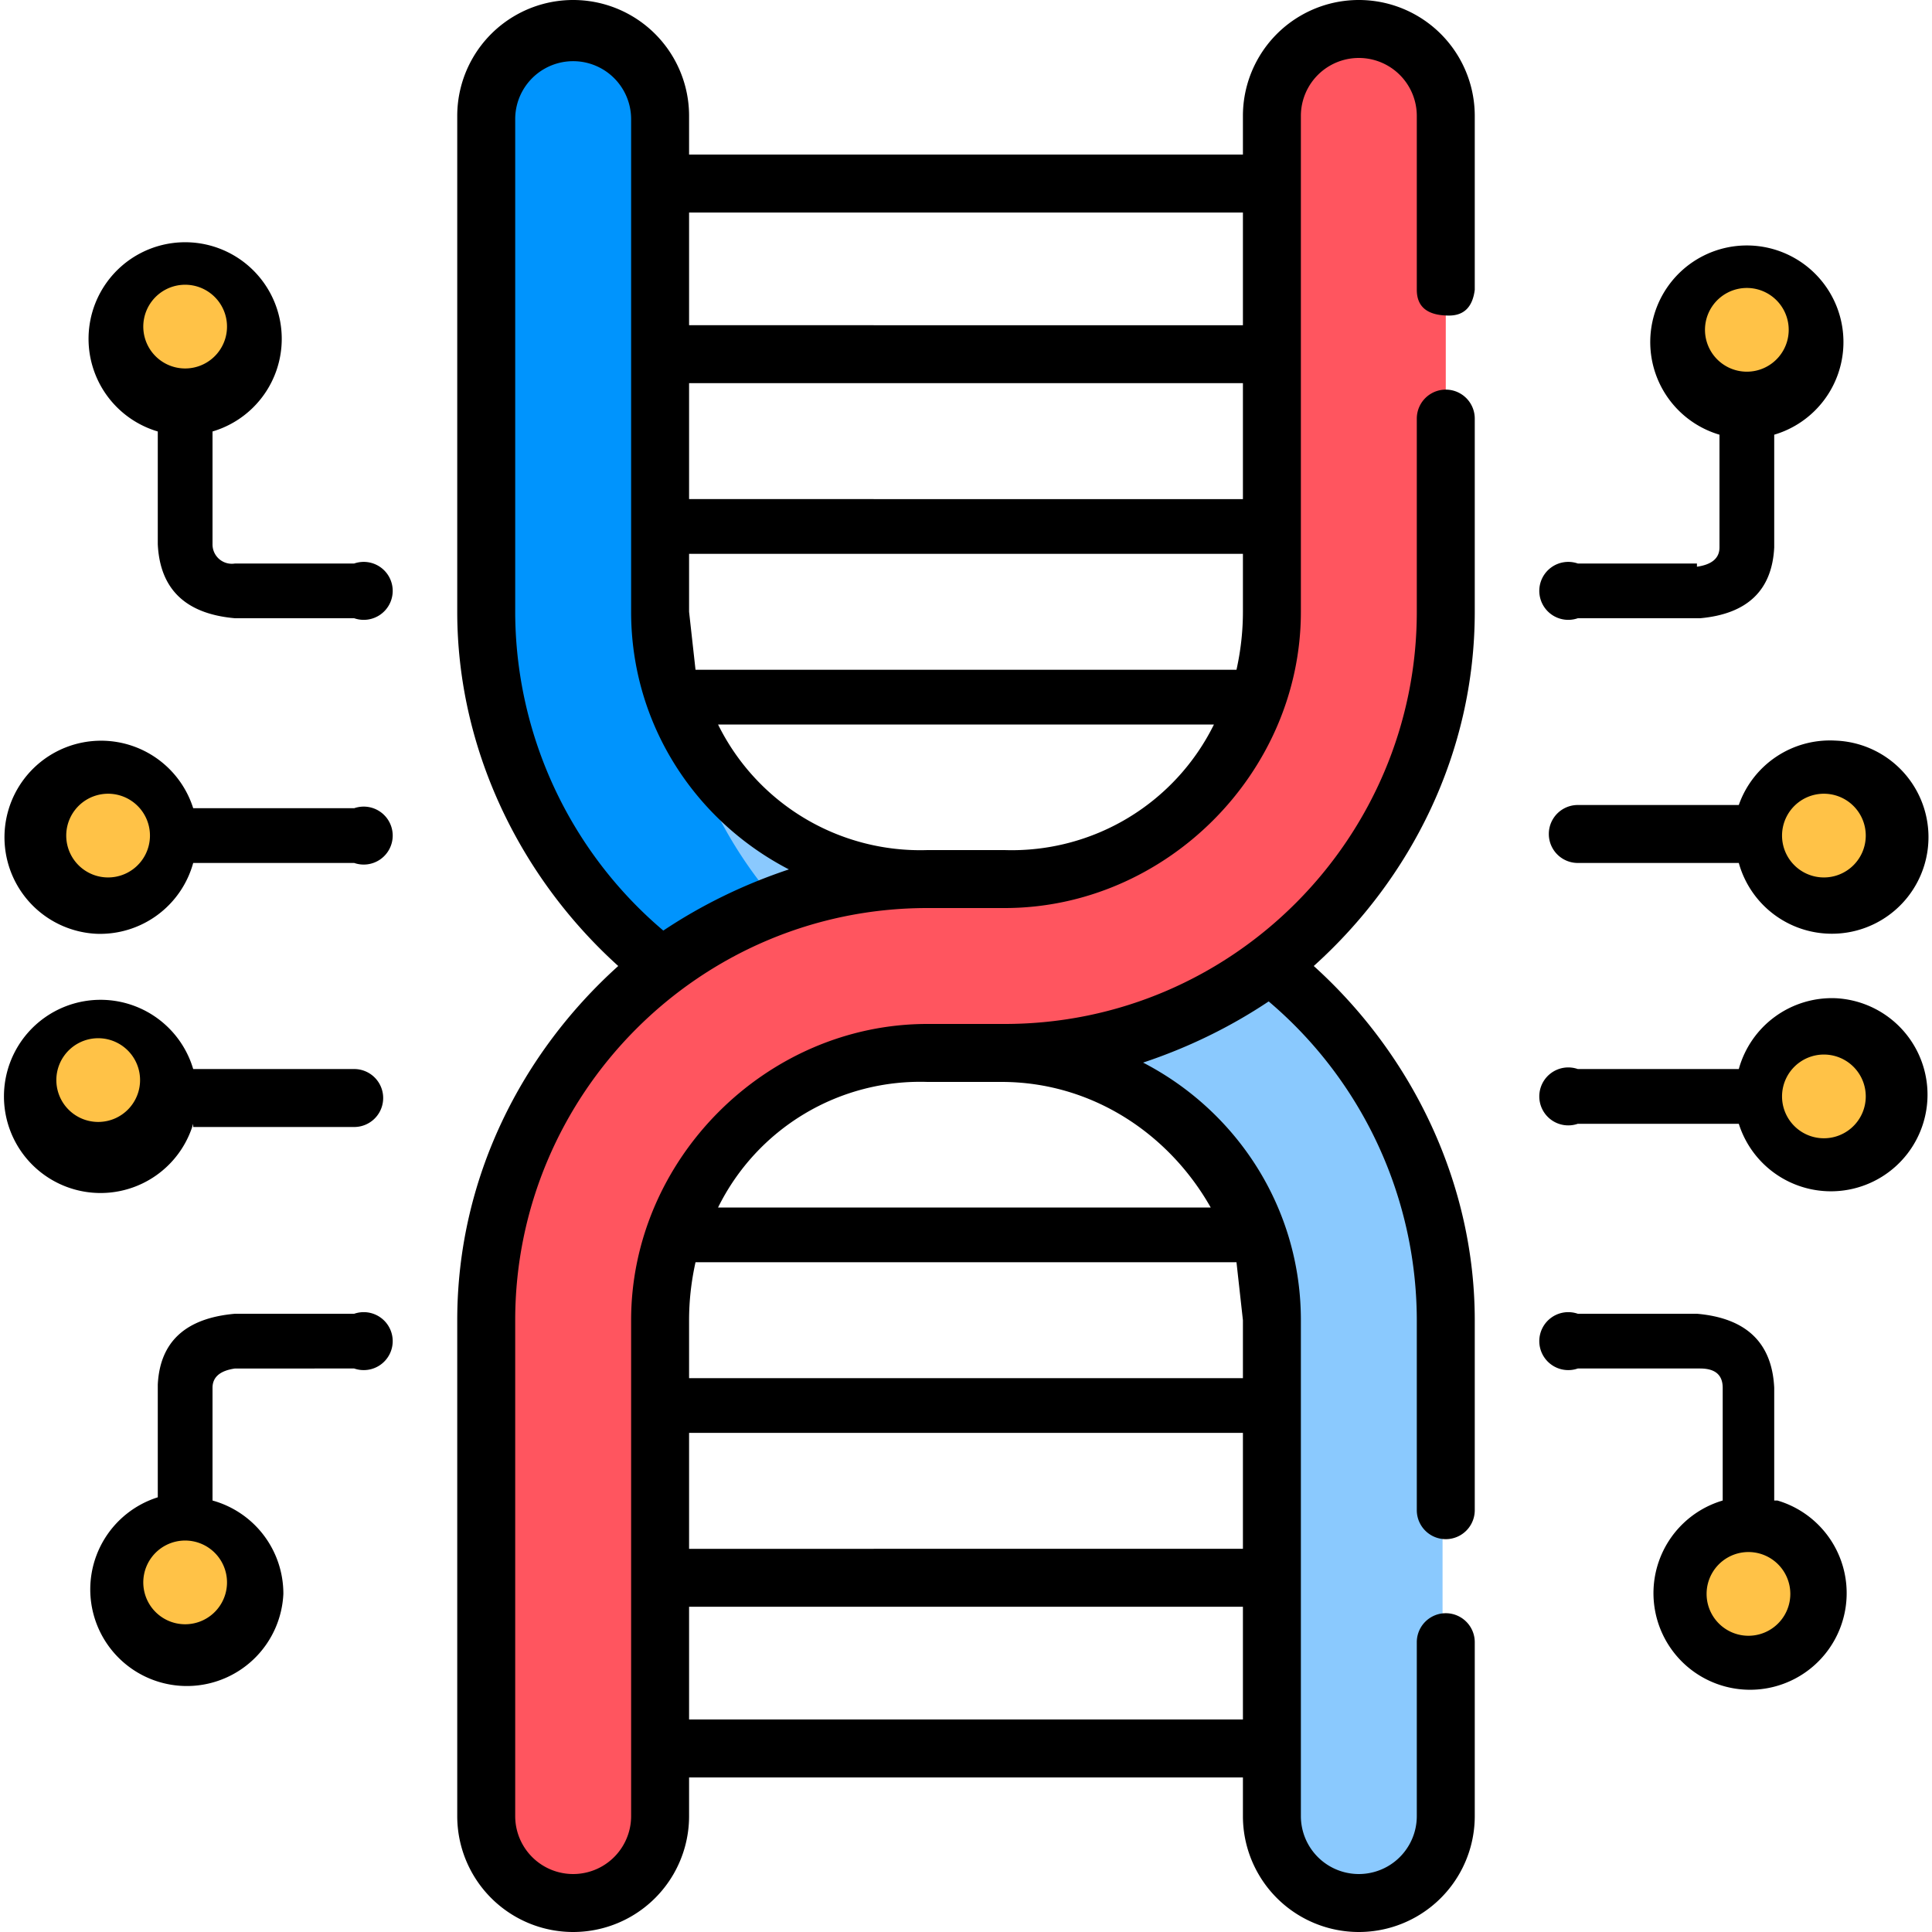
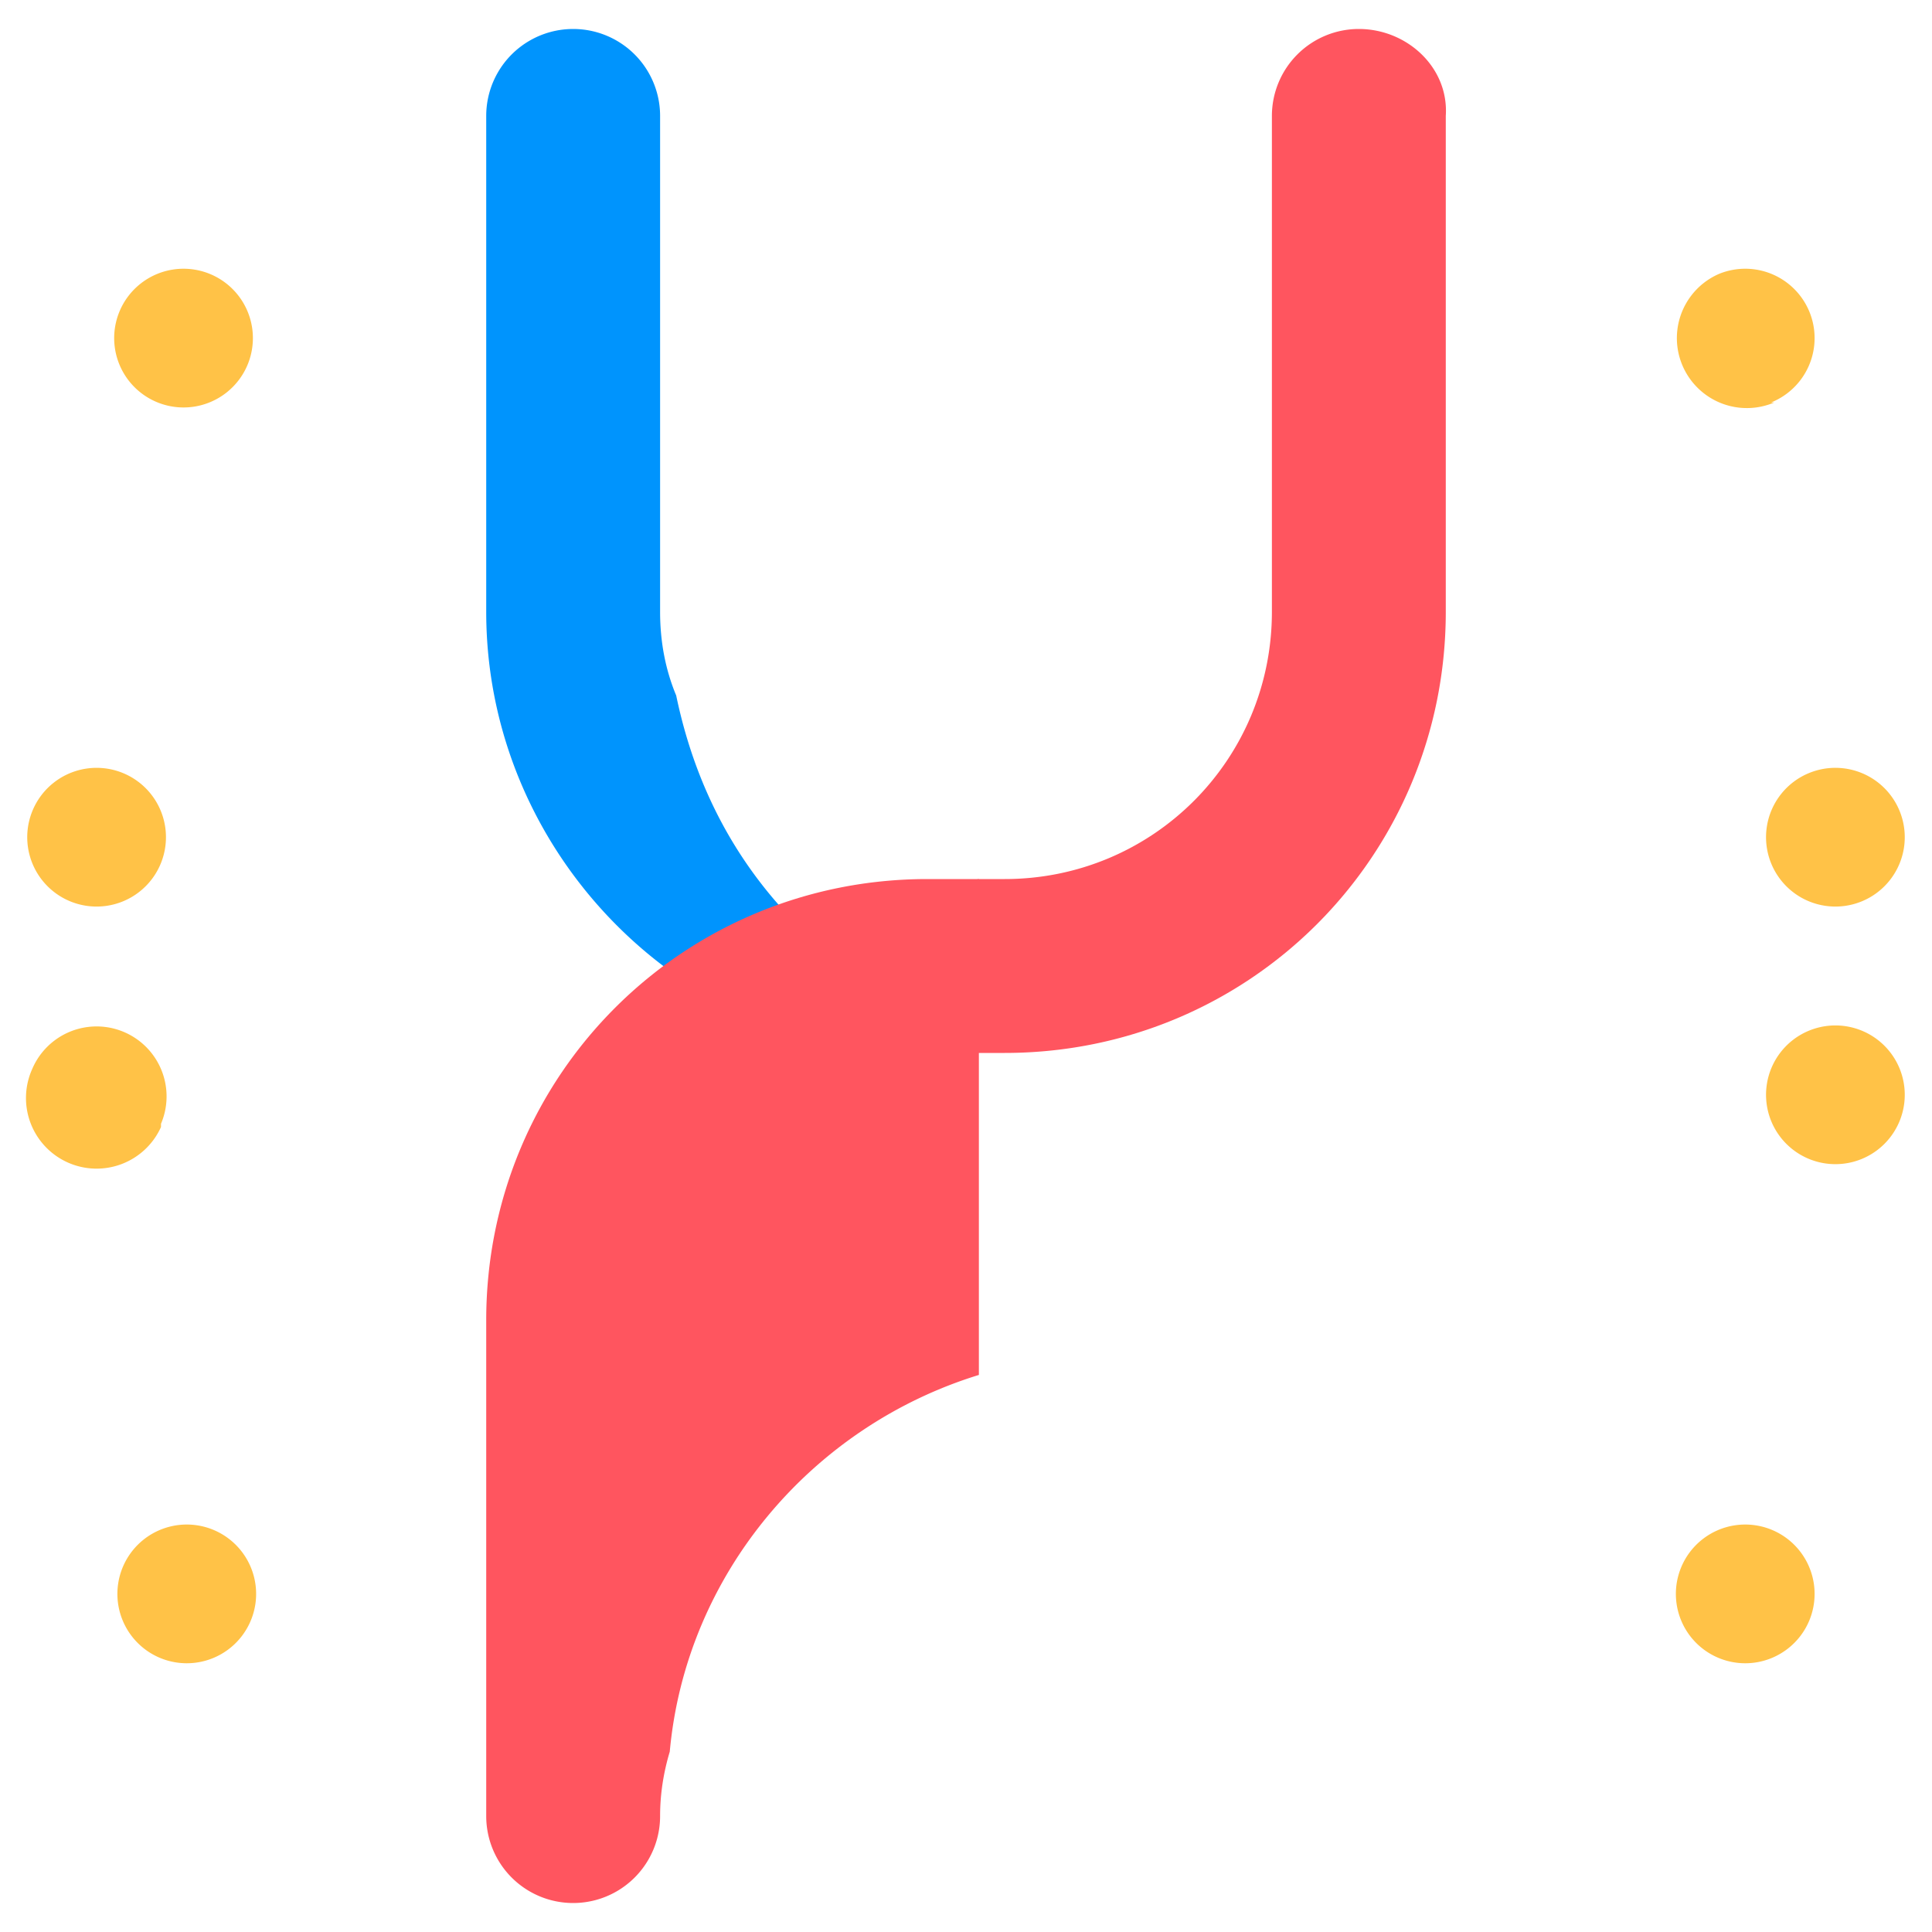
<svg xmlns="http://www.w3.org/2000/svg" width="60" height="60" fill="none" viewBox="0 0 60 60">
  <g clip-path="url(#a)">
    <path fill="#ffc247" d="M57.8 36a2.1 2.1 0 1 0-1.6-4 2.1 2.1 0 0 0 1.6 4M57.8 28a2.1 2.1 0 1 0-1.6-4 2.1 2.1 0 0 0 1.6 4M55 12.5a2.1 2.1 0 1 0-1.6-4 2.1 2.1 0 0 0 1.7 4M56.2 50.3a2.1 2.1 0 1 0-4-1.6 2.1 2.1 0 0 0 4 1.6M5 34.9a2.1 2.1 0 1 0-4-1.7A2.1 2.1 0 0 0 5 35M5 26.8a2.1 2.1 0 1 0-4-1.6 2.1 2.1 0 0 0 4 1.6M7.7 11.3a2.1 2.1 0 1 0-4-1.6 2.1 2.1 0 0 0 4 1.6M6.6 51.5a2.1 2.1 0 1 0-1.6-4 2.1 2.1 0 0 0 1.6 4" />
-     <path fill="#8ac9fe" d="M21 21.6h-.4l.5 2.6 3.4 5.7 3.8-1.6.5-1a8 8 0 0 1-7.8-5.7" />
    <path fill="#0094fd" d="M21 21.6q-.5-1.2-.5-2.6V3.6a2.7 2.7 0 1 0-5.4 0V19c0 4.5 2.2 8.5 5.5 11l2.3.6 2.7-1.1Q22 26.4 21 21.6" />
-     <path fill="#8ac9fe" d="M39.4 30H38l-6.7 1.9-.2.8c4.6 0 8.3 3.7 8.3 8.3v15.4a2.7 2.7 0 0 0 5.4 0V41c0-4.5-2.2-8.5-5.5-11" />
    <path fill="#ff555f" d="M42.2.9a2.7 2.7 0 0 0-2.7 2.7V19c0 4.6-3.7 8.3-8.3 8.3h-.8l-2.1.4-4.6 2.2-3.4 4.4-.1 4.3.6.5a8 8 0 0 1 8-6.4h2.4c7.6 0 13.7-6.1 13.7-13.7V3.6C45 2.1 43.7.9 42.2.9" />
-     <path fill="#ff555f" d="M30.4 27.3h-1.6c-7.6 0-13.7 6.1-13.7 13.7v15.4a2.7 2.7 0 1 0 5.4 0V41q0-1 .3-2c.5-5.5 4.4-10.1 9.6-11.7" />
-     <path fill="#000" d="M57 31a3 3 0 0 0-3 2.2H49a.9.9 0 1 0 0 1.7H54A3 3 0 1 0 57 31m0 4.3a1.3 1.3 0 1 1 0-2.5 1.3 1.3 0 0 1 0 2.5M57 23a3 3 0 0 0-3 2H49a.9.9 0 1 0 0 1.8H54A3 3 0 1 0 57 23m0 4.2a1.3 1.3 0 1 1 0-2.5 1.3 1.3 0 0 1 0 2.5M52.7 17.5H49a.9.9 0 1 0 0 1.7h3.8Q55 19 55.1 17v-3.5a3 3 0 1 0-1.7 0v3.5q0 .5-.7.6m.3-7a1.3 1.3 0 1 1 2.5 0 1.3 1.3 0 0 1-2.5 0M55.1 46.6v-3.5q-.1-2.1-2.4-2.3H49a.9.9 0 1 0 0 1.7h3.8q.7 0 .7.6v3.5a3 3 0 1 0 1.7 0m-.9 4.2a1.3 1.3 0 1 1 0-2.6 1.3 1.3 0 0 1 0 2.6M6 35H11a.9.9 0 1 0 0-1.8H6a3 3 0 1 0 0 1.7m-4.2-1a1.3 1.3 0 1 1 2.5 0 1.3 1.3 0 0 1-2.5 0M3 29a3 3 0 0 0 3-2.2H11a.9.9 0 1 0 0-1.7H6A3 3 0 1 0 3 29m0-4.3a1.3 1.3 0 1 1 0 2.5 1.3 1.3 0 0 1 0-2.5M7.3 19.2H11a.9.9 0 1 0 0-1.7H7.3a.6.6 0 0 1-.7-.6v-3.5a3 3 0 1 0-1.7 0v3.5Q5 19 7.3 19.2m-2.8-8.7a1.3 1.3 0 1 1 2.5 0 1.3 1.3 0 0 1-2.5 0M8.8 49.5a3 3 0 0 0-2.2-2.9v-3.5q0-.5.7-.6H11a.9.9 0 1 0 0-1.7H7.3Q5 41 4.9 43v3.5a3 3 0 1 0 3.9 3m-4.3 0a1.3 1.3 0 1 1 2.5 0 1.3 1.3 0 0 1-2.5 0M45 9.8q.7 0 .8-.8V3.6a3.6 3.6 0 0 0-7.2 0v1.2H21.4V3.6a3.6 3.6 0 0 0-7.2 0V19c0 4.2 1.9 8.2 5 11-3 2.7-5 6.6-5 11v15.4a3.6 3.6 0 0 0 7.2 0v-1.2h17.2v1.2a3.6 3.6 0 0 0 7.2 0V51a.9.9 0 1 0-1.8 0v5.4a1.8 1.8 0 0 1-3.6 0V41c0-3.5-2-6.5-4.9-8q2.1-.7 3.9-1.9a13 13 0 0 1 4.6 10v5.8a.9.9 0 1 0 1.8 0V41c0-4.2-1.9-8.2-5-11 3-2.7 5-6.6 5-11v-6a.9.9 0 1 0-1.8 0v6c0 7-5.7 12.8-12.8 12.8h-2.4c-5 0-9.2 4.2-9.2 9.2v15.4a1.8 1.8 0 0 1-3.6 0V41c0-7 5.7-12.8 12.8-12.8h2.4c5 0 9.2-4.2 9.2-9.2V3.6a1.8 1.8 0 0 1 3.6 0V9q0 .8 1 .8M28.7 33.6h2.4c2.8 0 5.2 1.6 6.5 3.9H22.3a7 7 0 0 1 6.5-3.9M21.4 41q0-.9.2-1.8h16.8l.2 1.8v1.8H21.4zm0 3.5h17.2v3.6H21.4zm0 5.4h17.2v3.5H21.4zm-.8-21a13 13 0 0 1-4.6-10V3.7a1.8 1.8 0 0 1 3.6 0V19c0 3.5 2 6.5 4.9 8q-2.1.7-3.9 1.9m10.6-2.5h-2.4a7 7 0 0 1-6.5-3.9h15.4a7 7 0 0 1-6.5 3.9m7.4-7.4q0 .9-.2 1.8H21.6l-.2-1.8v-1.8h17.2zm0-3.5H21.4v-3.6h17.2zm0-5.4H21.4V6.6h17.2z" />
+     <path fill="#ff555f" d="M30.4 27.3h-1.6c-7.6 0-13.7 6.1-13.7 13.7v15.4a2.7 2.7 0 1 0 5.4 0q0-1 .3-2c.5-5.5 4.4-10.1 9.6-11.7" />
  </g>
  <defs>
    <clipPath id="a">
      <path fill="#fff" d="M0 0h60v60H0z" />
    </clipPath>
  </defs>
</svg>